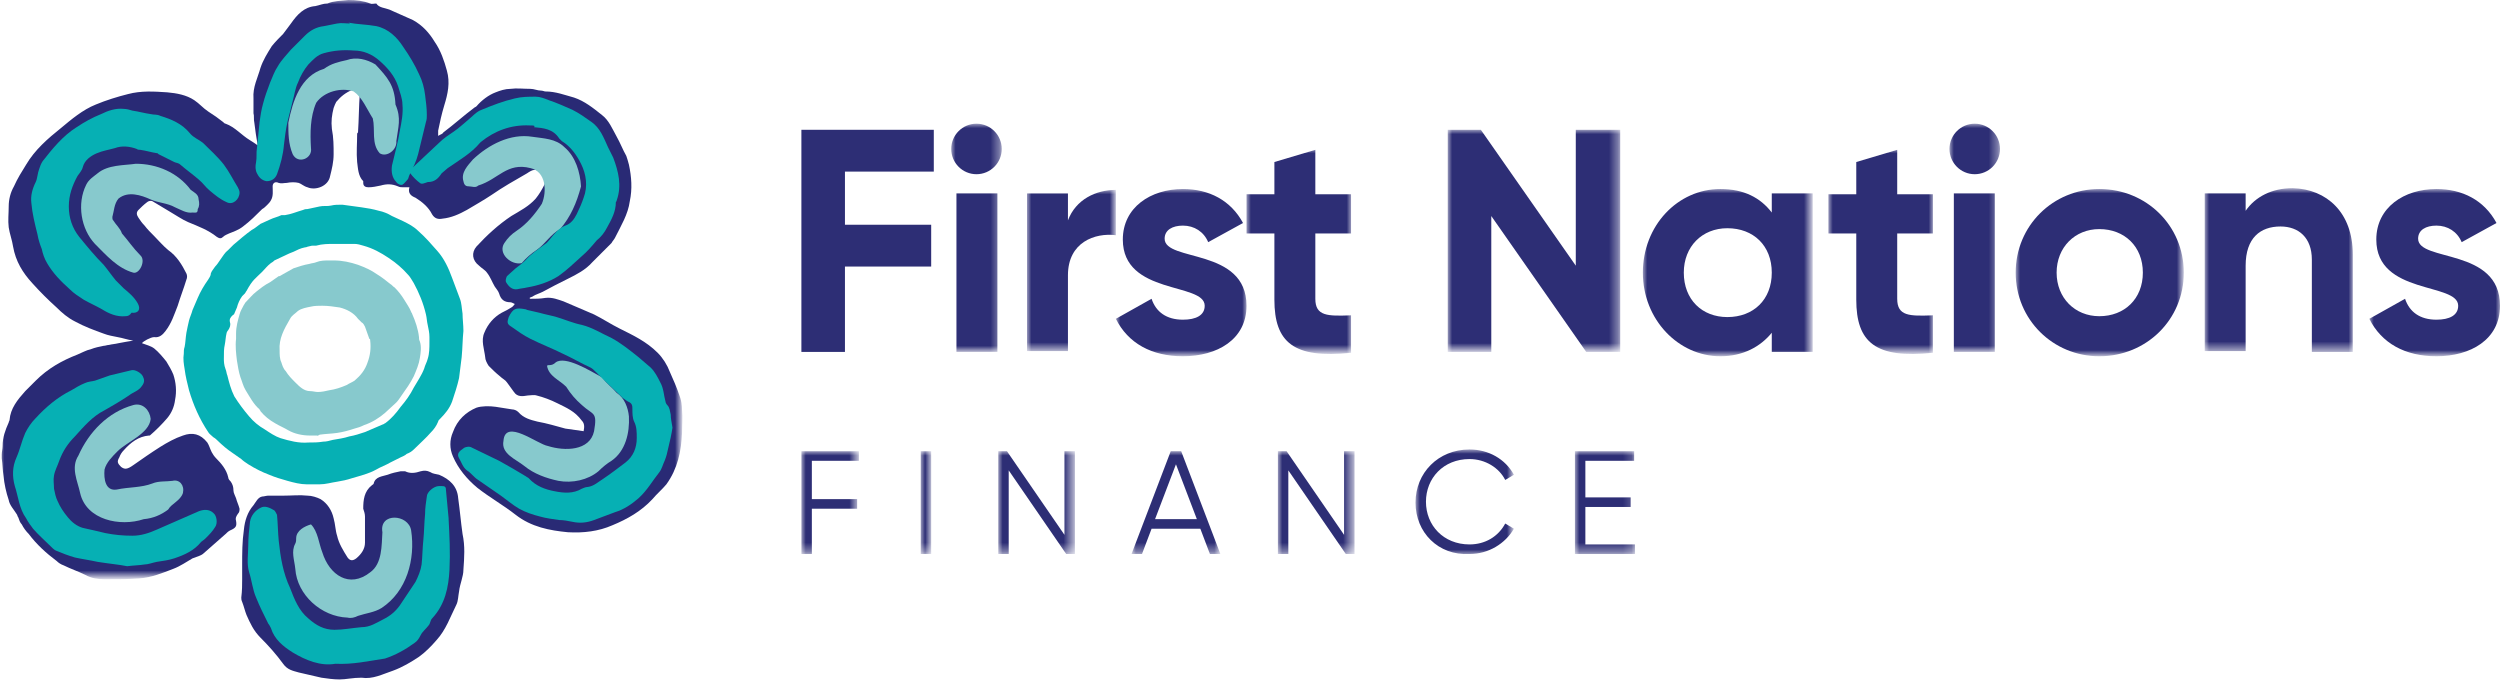
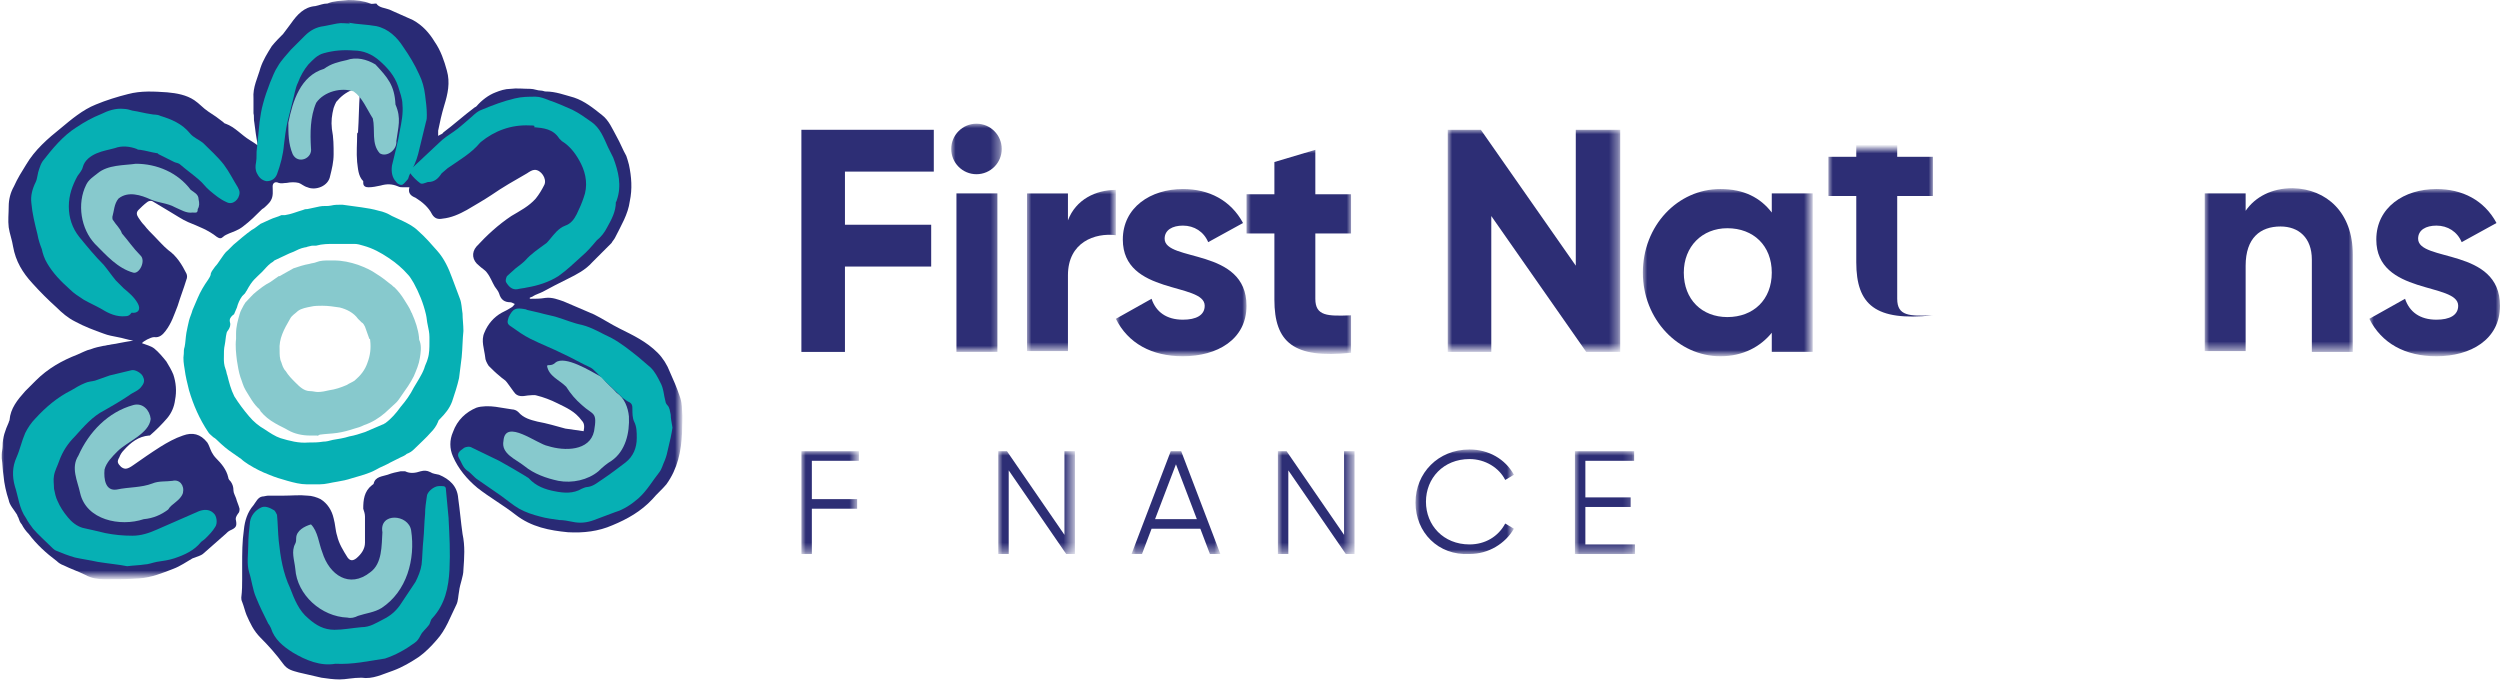
<svg xmlns="http://www.w3.org/2000/svg" version="1.1" id="Layer_1" x="0px" y="0px" viewBox="0 0 287 80" style="enable-background:new 0 0 287 80;" xml:space="preserve">
  <style type="text/css">
	.st0{filter:url(#Adobe_OpacityMaskFilter);}
	.st1{fill-rule:evenodd;clip-rule:evenodd;fill:#FFFFFF;}
	.st2{mask:url(#mask-2_00000131365054241461585710000011657479822165116072_);fill-rule:evenodd;clip-rule:evenodd;fill:#292A75;}
	.st3{fill-rule:evenodd;clip-rule:evenodd;fill:#292A75;}
	.st4{fill-rule:evenodd;clip-rule:evenodd;fill:#87C9CD;}
	.st5{fill-rule:evenodd;clip-rule:evenodd;fill:#06B0B4;}
	.st6{fill-rule:evenodd;clip-rule:evenodd;fill:#2D2E75;}
	.st7{filter:url(#Adobe_OpacityMaskFilter_00000049926888056541159750000002802361227917978794_);}
	.st8{mask:url(#mask-4_00000042706130654470507420000016467515765209462917_);fill-rule:evenodd;clip-rule:evenodd;fill:#2D2E75;}
	.st9{filter:url(#Adobe_OpacityMaskFilter_00000112592093354346760290000003727992155454843540_);}
	.st10{mask:url(#mask-4_00000080192734527614536370000008674203671894449586_);fill-rule:evenodd;clip-rule:evenodd;fill:#2D2E75;}
	.st11{filter:url(#Adobe_OpacityMaskFilter_00000019640572485109337250000014695253813052393908_);}
	.st12{mask:url(#mask-4_00000059283325205362399430000013636963043583530173_);fill-rule:evenodd;clip-rule:evenodd;fill:#2D2E75;}
	.st13{filter:url(#Adobe_OpacityMaskFilter_00000004514868093481651870000005163187495432295096_);}
	.st14{mask:url(#mask-4_00000049931429679972243730000002924419585029486724_);fill-rule:evenodd;clip-rule:evenodd;fill:#2D2E75;}
	.st15{filter:url(#Adobe_OpacityMaskFilter_00000075135127032415867480000005379685801128101797_);}
	.st16{mask:url(#mask-4_00000093878811140515915350000011733998070738384260_);fill-rule:evenodd;clip-rule:evenodd;fill:#2D2E75;}
	.st17{filter:url(#Adobe_OpacityMaskFilter_00000178183846596485402520000010279372465602042281_);}
	.st18{mask:url(#mask-4_00000090283889091941535090000015821870923204182968_);fill-rule:evenodd;clip-rule:evenodd;fill:#2D2E75;}
	.st19{filter:url(#Adobe_OpacityMaskFilter_00000070839505371544832810000004062886398210961556_);}
	.st20{mask:url(#mask-4_00000058579474288631927580000018443505828736652427_);fill-rule:evenodd;clip-rule:evenodd;fill:#2D2E75;}
	.st21{filter:url(#Adobe_OpacityMaskFilter_00000103258115853292574300000005172290782102300331_);}
	.st22{mask:url(#mask-4_00000157291702303665346530000013675554480762428576_);fill-rule:evenodd;clip-rule:evenodd;fill:#2D2E75;}
	.st23{filter:url(#Adobe_OpacityMaskFilter_00000137101447497359346060000008301439533619216516_);}
	.st24{mask:url(#mask-4_00000078038434901508602270000011729644615480583091_);fill-rule:evenodd;clip-rule:evenodd;fill:#2D2E75;}
	.st25{filter:url(#Adobe_OpacityMaskFilter_00000014625794379289578390000009485502453438992545_);}
	.st26{mask:url(#mask-4_00000054267440643803771530000004481923125720456595_);fill-rule:evenodd;clip-rule:evenodd;fill:#2D2E75;}
	.st27{filter:url(#Adobe_OpacityMaskFilter_00000015342292328367580350000003818528881399607449_);}
	.st28{mask:url(#mask-4_00000059990241770708496580000013677898953621607301_);fill-rule:evenodd;clip-rule:evenodd;fill:#2D2E75;}
	.st29{filter:url(#Adobe_OpacityMaskFilter_00000096752460374743193410000015125295841852651933_);}
	.st30{mask:url(#mask-4_00000068644655679133103150000005657186664157736627_);fill-rule:evenodd;clip-rule:evenodd;fill:#2D2E75;}
	.st31{filter:url(#Adobe_OpacityMaskFilter_00000029754938547262467860000011293523612733198999_);}
	.st32{mask:url(#mask-4_00000085959292990981158100000011855191523916384182_);fill-rule:evenodd;clip-rule:evenodd;fill:#2D2E75;}
	.st33{filter:url(#Adobe_OpacityMaskFilter_00000071550719035836134170000004181111674445030801_);}
	.st34{mask:url(#mask-4_00000051373717802285581370000017199678931588200625_);fill-rule:evenodd;clip-rule:evenodd;fill:#2D2E75;}
	.st35{filter:url(#Adobe_OpacityMaskFilter_00000132771490885667846850000010322409521674841775_);}
	.st36{mask:url(#mask-4_00000086676770767065108710000008286109219388146596_);fill-rule:evenodd;clip-rule:evenodd;fill:#2D2E75;}
	.st37{filter:url(#Adobe_OpacityMaskFilter_00000062187863461756801130000004383557292122669186_);}
	.st38{mask:url(#mask-4_00000127745127164546396320000007954118605165664186_);fill-rule:evenodd;clip-rule:evenodd;fill:#2D2E75;}
	.st39{filter:url(#Adobe_OpacityMaskFilter_00000073689889193848312420000012872955327170280376_);}
	.st40{mask:url(#mask-4_00000080183586229980451000000003910474089631053226_);fill-rule:evenodd;clip-rule:evenodd;fill:#2D2E75;}
	.st41{filter:url(#Adobe_OpacityMaskFilter_00000087380549011522683710000010777082930416689045_);}
	.st42{mask:url(#mask-4_00000036974113224774519690000006486665031463016634_);fill-rule:evenodd;clip-rule:evenodd;fill:#2D2E75;}
</style>
  <g id="Page-1">
    <g id="Home-Copy-4" transform="translate(-62, -19)">
      <g id="Group-55" transform="translate(62, 19)">
        <g id="Group-3">
          <g id="Clip-2">
				</g>
          <defs>
            <filter id="Adobe_OpacityMaskFilter" filterUnits="userSpaceOnUse" x="0" y="0" width="78.2" height="66.4">
              <feColorMatrix type="matrix" values="1 0 0 0 0  0 1 0 0 0  0 0 1 0 0  0 0 0 1 0" />
            </filter>
          </defs>
          <mask maskUnits="userSpaceOnUse" x="0" y="0" width="78.2" height="66.4" id="mask-2_00000131365054241461585710000011657479822165116072_">
            <g class="st0">
              <polygon id="path-1_00000048485766235717214120000012417645703602243251_" class="st1" points="0,0 78.2,0 78.2,66.4 0,66.4               " />
            </g>
          </mask>
          <path id="Fill-1" class="st2" d="M47,21.5c-0.3,0-0.5,0-0.7,0c-0.2,0-0.4,0-0.6-0.1c-0.7-0.3-1.3-0.3-2-0.1      c-0.5,0.1-0.9,0.2-1.4,0.2c-0.3,0-0.6-0.1-0.6-0.5c0-0.1,0-0.2,0-0.2c-0.6-0.6-0.6-1.5-0.7-2.2c-0.1-1.1,0-2.1,0-3.2      c0-0.1,0-0.1,0.1-0.2c0.1-1.5,0.1-3,0.2-4.4c0-0.5-0.3-0.7-0.8-0.5c-0.8,0.3-1.4,0.8-1.9,1.4c-0.1,0.2-0.2,0.4-0.3,0.7      c-0.2,0.8-0.3,1.5-0.2,2.4c0.2,1,0.2,2,0.2,2.9c0,0.9-0.2,1.7-0.4,2.5c-0.2,1.2-1.7,1.7-2.6,1.3c-0.4-0.1-0.7-0.4-1-0.5      c-0.4-0.1-0.9-0.1-1.4,0c-0.3,0-0.6,0.1-0.9,0c-0.4-0.2-0.7,0-0.7,0.4c0,0.5,0.1,1.1-0.2,1.6c-0.1,0.2-0.3,0.4-0.4,0.5      c-0.2,0.2-0.4,0.4-0.6,0.5c-0.7,0.7-1.4,1.4-2.2,2c-0.5,0.4-1.1,0.6-1.6,0.8c-0.2,0.1-0.5,0.2-0.7,0.4c-0.2,0.2-0.4,0.2-0.7,0      c-1-0.8-2.1-1.2-3.3-1.7c-0.7-0.3-1.4-0.8-2.1-1.2c-0.7-0.4-1.3-0.8-2-1.2c-0.2-0.1-0.5,0-0.6,0.1c-0.4,0.3-0.7,0.6-1,0.9      c-0.3,0.3-0.2,0.6,0,0.9c0.2,0.3,0.4,0.6,0.7,0.9c0.3,0.4,0.7,0.8,1.1,1.2c0.5,0.5,1,1.1,1.6,1.6c1,0.7,1.6,1.7,2.1,2.7      c0.1,0.2,0.1,0.5,0,0.7c-0.3,1-0.7,2-1,3c-0.4,1-0.7,2-1.4,2.9c-0.3,0.4-0.7,0.8-1.3,0.7c-0.4,0-1.3,0.5-1.4,0.7      c0.5,0.2,1,0.3,1.4,0.6c0.5,0.4,1,1,1.4,1.5c0.3,0.5,0.6,1,0.8,1.5c0.3,0.9,0.4,1.9,0.2,2.9c-0.1,0.8-0.4,1.5-0.9,2.1      c-0.6,0.7-1.3,1.4-2,2C17.3,50,17.2,50,17.1,50c-1.2,0.1-2.1,0.8-2.9,1.7c-0.2,0.2-0.4,0.5-0.5,0.8c-0.3,0.5-0.2,0.7,0.2,1.1      c0.4,0.3,0.7,0.3,1.4-0.2c1-0.7,2-1.4,3.1-2.1c0.8-0.5,1.7-1,2.6-1.3c1.1-0.4,2-0.2,2.8,0.8c0.2,0.3,0.3,0.7,0.5,1.1      c0.1,0.2,0.3,0.5,0.5,0.7c0.6,0.6,1.2,1.3,1.4,2.2c0,0.2,0.2,0.4,0.3,0.5c0.2,0.3,0.3,0.6,0.3,1c0,0.3,0.2,0.6,0.3,0.9      c0.1,0.4,0.3,0.8,0.4,1.2c0,0.2,0,0.4-0.2,0.6c-0.2,0.3-0.3,0.5-0.2,0.8c0.1,0.6,0,0.8-0.7,1.1c-0.2,0.1-0.4,0.3-0.5,0.4      c-0.8,0.7-1.7,1.5-2.5,2.2c-0.3,0.3-0.8,0.4-1.3,0.6c-0.7,0.4-1.4,0.9-2.2,1.2c-1.3,0.5-2.5,1-3.9,1.1c-1.3,0.1-2.7,0.1-4,0.1      c-0.7,0-1.5-0.1-2.2-0.5c-0.8-0.4-1.7-0.7-2.5-1.1c-0.3-0.1-0.6-0.3-0.8-0.5c-1.2-0.9-2.3-1.9-3.2-3.1c-0.3-0.3-0.6-0.7-0.8-1.1      c-0.2-0.2-0.3-0.5-0.4-0.8c-0.1-0.1-0.1-0.3-0.2-0.4c-0.3-0.5-0.8-1-0.9-1.6c-0.3-0.9-0.5-1.8-0.6-2.8c-0.1-0.6-0.1-1.3-0.2-2      c0-0.1,0-0.3,0-0.4c0-0.3,0.1-0.7,0.1-1c0-1,0.3-1.8,0.7-2.7c0-0.1,0.1-0.2,0.1-0.3c0.1-1.3,0.9-2.3,1.8-3.3      c0.4-0.4,0.8-0.8,1.2-1.2c1.4-1.4,3-2.3,4.8-3c0.5-0.2,1-0.5,1.5-0.6c0.5-0.2,1-0.3,1.5-0.4c0.2,0,0.4-0.1,0.6-0.1      c0.4-0.1,0.7-0.1,1.1-0.2c0.5-0.1,1.1-0.2,1.7-0.3c-0.7-0.1-1.2-0.3-1.8-0.4c-0.5-0.1-1.1-0.2-1.6-0.4c-1.1-0.4-2.2-0.8-3.3-1.4      c-0.8-0.4-1.5-1-2.1-1.6c-1-0.9-1.9-1.8-2.8-2.8c-1.1-1.2-1.9-2.5-2.2-4.2c-0.1-0.7-0.4-1.5-0.5-2.2c-0.1-0.8,0-1.6,0-2.4      c0-0.8,0.2-1.6,0.6-2.3c0.4-0.9,0.9-1.7,1.4-2.5c1-1.7,2.5-3,4-4.2c1.2-1,2.5-2.1,4-2.7c1.2-0.5,2.5-0.9,3.7-1.2      c1.5-0.4,3-0.3,4.5-0.2c1.1,0.1,2.2,0.3,3.1,0.9c0.6,0.4,1,0.9,1.6,1.3c0.3,0.2,0.6,0.4,0.9,0.6c0.3,0.2,0.5,0.4,0.8,0.6      c0.1,0.1,0.2,0.2,0.3,0.2c1.1,0.4,1.8,1.3,2.8,1.9c0.3,0.2,0.5,0.3,0.9,0.6c-0.2-1-0.3-1.8-0.4-2.6c-0.1-0.4,0-0.8-0.1-1.1      c0-0.6,0-1.2,0-1.7c-0.1-1.3,0.5-2.4,0.8-3.5c0.3-0.9,0.8-1.7,1.3-2.5c0.4-0.5,0.9-1,1.3-1.4c0.3-0.4,0.6-0.8,0.9-1.2      c0.7-1,1.5-1.9,2.8-2c0.5-0.1,0.9-0.3,1.4-0.3C38.3,0.1,39.1,0.1,40,0c0.9,0,1.7,0.1,2.5,0.4c0.2,0.1,0.4,0,0.7,0      c0.3,0.5,1,0.5,1.5,0.7c0.9,0.4,1.8,0.8,2.7,1.2c1.1,0.6,1.9,1.5,2.5,2.5c0.7,1,1.1,2.2,1.4,3.3c0.4,1.4,0.1,2.7-0.3,4      c-0.3,1-0.5,1.9-0.7,2.9c0,0.2,0,0.3,0,0.6c0.3-0.2,0.5-0.2,0.6-0.4c1.2-0.9,2.3-1.9,3.5-2.8c0.1-0.1,0.2-0.1,0.3-0.2      c0.6-0.7,1.4-1.3,2.2-1.6c0.5-0.2,1.1-0.4,1.7-0.4c0.7-0.1,1.5,0,2.3,0c0.4,0,0.8,0.2,1.2,0.2c0.2,0,0.4,0.1,0.5,0.1      c1.2,0,2.2,0.4,3.3,0.7c1.2,0.4,2.2,1.2,3.2,2c0.8,0.6,1.2,1.6,1.7,2.5c0.4,0.7,0.7,1.5,1.1,2.2c0.1,0.3,0.2,0.6,0.3,1      c0.3,1.4,0.4,2.8,0.1,4.2c-0.2,1.5-1,2.8-1.7,4.2c-0.1,0.2-0.3,0.4-0.4,0.6c-0.7,0.7-1.5,1.5-2.2,2.2c-0.8,0.9-1.8,1.4-2.8,1.9      c-1,0.5-2,1-2.9,1.5c-0.4,0.2-0.8,0.3-1.1,0.5c-0.1,0.1-0.3,0.1-0.4,0.2c0,0.1,0.1,0.1,0.1,0.1c0.6,0,1.1,0,1.7-0.1      c0.8-0.1,1.5,0.2,2.1,0.4c1.2,0.5,2.3,1,3.5,1.5c1,0.5,1.9,1.1,2.9,1.6c1.6,0.8,3.1,1.5,4.4,2.8c0.6,0.6,1.1,1.4,1.4,2.2      c0.4,0.9,0.8,1.8,1.1,2.7c0.2,0.5,0.3,1.1,0.3,1.7c0.1,0.8,0,1.7,0,2.6c-0.1,2.1-0.5,4.1-1.8,5.9c-0.5,0.6-1.1,1.1-1.6,1.7      c-1.3,1.4-2.9,2.3-4.6,3c-1.6,0.7-3.3,0.9-5.1,0.8c-2.1-0.2-4.2-0.6-6-2c-1.4-1.1-3-2-4.4-3.1c-1.2-1-2.2-2.2-2.8-3.6      c-0.4-0.9-0.4-1.9,0-2.8c0.5-1.4,1.5-2.3,2.7-2.8c0.6-0.2,1.5-0.2,2.2-0.1c0.6,0.1,1.3,0.2,1.9,0.3c0.2,0,0.5,0.1,0.7,0.3      c0.6,0.7,1.4,0.9,2.2,1.1c1.1,0.2,2.1,0.5,3.2,0.8c0.7,0.1,1.4,0.2,2.1,0.3c0.1-0.5,0.1-0.9-0.2-1.2C66,47.2,65,46.8,64,46.3      c-0.8-0.4-1.6-0.7-2.4-0.9c-0.3-0.1-0.7,0-1,0c-0.6,0.1-1.2,0.2-1.6-0.4c-0.3-0.4-0.5-0.7-0.8-1.1c-0.2-0.3-0.5-0.4-0.8-0.7      c-0.5-0.4-0.9-0.8-1.3-1.2c-0.2-0.3-0.4-0.7-0.4-1c-0.1-0.9-0.5-1.9-0.1-2.8c0.4-1,1.1-1.8,2-2.3c0.4-0.2,0.8-0.4,1.1-0.6      c0.2-0.1,0.3-0.3,0.4-0.4c-0.2-0.1-0.4-0.2-0.5-0.2c-0.7,0-1.1-0.3-1.3-1c-0.1-0.3-0.3-0.5-0.5-0.8c-0.3-0.5-0.5-1.1-0.9-1.6      c-0.2-0.3-0.6-0.5-0.9-0.8c-0.8-0.6-0.9-1.5-0.3-2.2c1.2-1.3,2.5-2.5,4-3.5c1-0.6,2-1.1,2.8-2c0.4-0.5,0.7-1,1-1.6      c0.3-0.7-0.4-1.7-1.1-1.7c-0.3,0-0.6,0.2-0.9,0.4c-1.4,0.8-2.8,1.6-4.1,2.5c-0.9,0.6-1.8,1.1-2.8,1.7c-0.9,0.5-1.8,0.9-2.8,1      c-0.5,0.1-0.9,0-1.2-0.5c-0.4-0.8-1.1-1.4-1.9-1.9C47.2,22.5,46.8,22.2,47,21.5" />
        </g>
        <path id="Fill-4" class="st3" d="M27.8,66.5c0-0.5,0-1.1,0-1.6c0-1.4,0-2.7,0.2-4.1c0.1-1,0.4-2,1.1-2.8c0.3-0.4,0.5-0.9,1-1     c0.2,0,0.5-0.1,0.7-0.1c0.6,0,1.2,0,1.8,0c0.9,0,1.8-0.1,2.7,0c0.5,0,1.1,0.2,1.5,0.4c0.8,0.5,1.3,1.3,1.5,2.2     c0.2,0.7,0.2,1.4,0.4,2c0.2,0.9,0.7,1.7,1.2,2.5c0.3,0.4,0.6,0.4,1,0.1c0.6-0.5,1-1.1,1-1.8c0-1,0-2,0-3c0-0.3-0.1-0.6-0.2-0.9     c0-1,0.1-2,1-2.7c0.1-0.1,0.2-0.1,0.2-0.2c0.2-0.8,1-0.8,1.6-1c0.5-0.2,1-0.3,1.5-0.4c0.2,0,0.4,0,0.5,0c0.6,0.3,1.2,0.2,1.8,0     c0.4-0.1,0.7-0.1,1.1,0.1c0.3,0.2,0.6,0.2,1,0.3c1.2,0.5,2.1,1.3,2.2,2.7c0.2,1.4,0.3,2.7,0.5,4.1c0.3,1.4,0.2,2.7,0.1,4.1     c0,0.8-0.4,1.6-0.5,2.5c-0.1,0.5-0.1,1.1-0.3,1.5c-0.7,1.4-1.2,2.9-2.3,4.1c-0.6,0.7-1.3,1.4-2,1.9c-0.9,0.6-1.9,1.2-3,1.6     c-1.2,0.4-2.3,1-3.6,0.8C40.5,77.8,39.7,78,39,78c-0.7,0-1.4-0.1-2.1-0.2c-0.9-0.2-1.7-0.4-2.6-0.6c-0.7-0.2-1.3-0.3-1.8-1     c-0.8-1.1-1.7-2.1-2.6-3c-0.8-0.8-1.2-1.7-1.6-2.6c-0.2-0.5-0.3-1-0.5-1.5c-0.1-0.2-0.1-0.4-0.1-0.5     C27.8,67.8,27.8,67.1,27.8,66.5" />
-         <path id="Fill-6" class="st4" d="M64.3,26.3c-1.1,0.6-1.7,1.7-2.7,2.4c-0.6,0.4-1.2,0.9-1.7,1.5c-1.2,0.3-2.8-1.1-2-2.3     c0.4-0.6,0.8-1,1.4-1.4c1.2-0.8,2.1-1.9,2.9-3.1c0.6-1.4,0.5-3.7-1.3-4.1c-2.7-0.7-3.7,1.3-6,2c-0.3,0.3-0.7,0.1-1,0.1     c-0.4,0-0.6-0.1-0.7-0.6c-0.3-1,0.5-1.8,1.1-2.5c1.8-1.7,4.3-3,6.8-2.6c1.3,0.2,2.7,0.2,3.7,1.2c1.3,1.1,1.8,2.9,1.9,4.5     C66.2,23.3,65.5,24.9,64.3,26.3" />
        <path id="Fill-8" class="st4" d="M15.6,18.8c2.4,0,4.8,1,6.3,3c0.4,0.3,0.9,0.5,0.9,1.1c0.1,0.4,0.1,0.8-0.1,1.1     c0,0.5-0.2,0.4-0.6,0.4c-0.7,0.1-1.3-0.3-2-0.6c-0.9-0.5-1.9-0.5-2.8-0.9c-1.1-0.5-2.6-1-3.7-0.1c-0.5,0.6-0.5,1.4-0.7,2.1     c0,0.2,0,0.3,0.1,0.4c0.3,0.5,0.8,0.9,1,1.5c0.7,0.8,1.3,1.7,2.1,2.5c0.7,0.6-0.1,2.2-0.8,2c-1.8-0.5-3.1-2-4.4-3.3     c-1.6-1.7-2.1-4.6-1-6.8c0.3-0.6,0.8-0.9,1.3-1.3C12.4,18.9,14.2,19,15.6,18.8" />
        <path id="Fill-10" class="st4" d="M33.1,14.1c0.5-2.5,1.4-5.4,4.1-6.2c0.8-0.6,1.7-0.8,2.6-1c1.1-0.4,2.3-0.1,3.3,0.5l0,0     c1.4,1.5,2.2,2.4,2.3,4.6c0.7,1.6,0.3,2.6,0.1,4.2c0.1,1-1.1,1.9-1.9,1.4c-1-1.1-0.5-2.7-0.8-4c-0.7-1.1-1.2-2.4-2.2-3.1     c-1.4-0.5-3.4,0-4.3,1.3c-0.7,1.6-0.7,3.5-0.6,5.2c0.2,1.2-1.5,1.9-2.1,0.7C33.1,16.5,33.1,15.3,33.1,14.1" />
        <path id="Fill-12" class="st4" d="M13.4,56.2c1.4-0.3,2.8-0.2,4.1-0.7c0.7-0.3,1.6-0.2,2.3-0.3c0.8-0.2,1.4,0.5,1.2,1.4     c-0.3,0.9-1.3,1.2-1.7,1.9c-0.8,0.6-1.7,1-2.8,1.1c-2.7,0.9-6.6,0.1-7.3-3c-0.3-1.4-1.1-2.9-0.2-4.3c1.2-2.7,3.4-5,6.3-5.8     c1.1-0.3,1.9,0.6,2,1.6c-0.2,1.7-2.7,2.6-3.8,3.7c-0.6,0.6-1.3,1.3-1.5,2.1C11.9,55,12.1,56.4,13.4,56.2     C13.4,56.2,13.4,56.2,13.4,56.2" />
        <path id="Fill-14" class="st4" d="M39.9,70.9c-3-0.1-5.8-2.6-6-5.6c-0.1-1-0.5-2,0-2.9c0.1-0.2,0.1-0.4,0.1-0.6     c0-0.9,1-1.4,1.7-1.6c0.8,0.8,0.9,2.2,1.3,3.2c0.8,2.6,3.1,4.2,5.5,2.3c1.4-1,1.3-3.1,1.4-4.6c-0.4-2.3,3-2.1,3.3-0.2     c0.5,3.3-0.5,7-3.4,8.9c-0.8,0.5-1.8,0.6-2.7,0.9C40.7,70.9,40.3,71,39.9,70.9" />
        <path id="Fill-16" class="st4" d="M72.2,47.8c0.1,1.9-0.4,4-2,5.1c-0.5,0.3-1,0.7-1.5,1.2c-1.2,1-3,1.4-4.6,1.1     c-1.4-0.3-2.8-0.8-3.9-1.7c-1-0.8-2.7-1.4-2.4-2.9c0.2-2.6,3.9,0.4,5.1,0.6c1.9,0.6,4.8,0.6,5.3-1.7c0.4-2.3-0.1-1.8-1.4-3     c-0.7-0.6-1.3-1.3-1.8-2.1c-0.8-0.8-2-1.2-2.2-2.4c0.1-0.2,0.5,0.1,1-0.4c1.1-0.8,4,1,5.1,1.6l0,0l0.2,0.1l0,0     c0,0,0.1,0.1,0.1,0.1l0,0c0.4,0.6,1.1,1.1,1.6,1.7l0,0C71.7,45.7,72.1,46.8,72.2,47.8" />
        <path id="Fill-18" class="st5" d="M77.2,49.1c-0.1,0.7-0.3,1.6-0.5,2.4c-0.1,0.5-0.2,0.9-0.4,1.4c-0.2,0.4-0.3,0.9-0.6,1.3     c-0.8,1-1.4,2.1-2.4,3c-0.8,0.7-1.7,1.3-2.7,1.6c-0.8,0.3-1.6,0.6-2.4,0.9c-0.8,0.3-1.6,0.4-2.5,0.2c-0.5-0.1-1-0.2-1.5-0.2     c-0.7-0.1-1.5-0.2-2.2-0.4c-0.8-0.2-1.7-0.5-2.4-0.9c-0.7-0.4-1.4-1-2.1-1.5c-0.9-0.6-1.7-1.2-2.6-1.8c-0.5-0.3-0.8-0.8-1.3-1.1     c-0.5-0.4-0.6-0.9-0.9-1.4c-0.3-0.5,0-0.8,0.6-1.2c0.2-0.1,0.6-0.2,0.9,0c1,0.5,2.1,1,3.1,1.5c1.1,0.6,2.1,1.2,3.1,1.8     c0.1,0.1,0.2,0.1,0.3,0.2c0.8,0.9,1.9,1.3,3,1.5c1,0.2,2.1,0.3,3.1-0.3c0.2-0.1,0.5-0.2,0.7-0.2c0.7-0.1,1.2-0.6,1.7-0.9     c0.9-0.6,1.8-1.3,2.6-1.9c0.9-0.7,1.3-1.7,1.3-2.8c0-0.7,0-1.3-0.3-1.9c-0.2-0.4-0.2-1-0.2-1.4c0-0.4,0-0.7-0.5-0.9     c-0.2-0.1-0.4-0.3-0.6-0.4c-0.8-0.8-1.6-1.5-2.4-2.3c-0.2-0.2-0.5-0.5-0.7-0.7c-0.2-0.2-0.4-0.4-0.6-0.5     c-1.1-0.5-2.1-1.1-3.2-1.6c-1.2-0.6-2.5-1.1-3.7-1.7c-0.8-0.4-1.5-0.9-2.2-1.4c-0.5-0.3-0.5-0.5-0.3-1.1c0.5-1,0.8-1.1,1.9-0.9     c0.1,0,0.2,0.1,0.3,0.1c0.4,0.1,0.9,0.2,1.3,0.3c0.7,0.2,1.3,0.3,2,0.5c1,0.3,1.9,0.7,2.9,0.9c1.2,0.3,2.3,1,3.4,1.5     c1.1,0.6,2.1,1.4,3.1,2.2c0.5,0.4,0.9,0.8,1.4,1.2c0.5,0.5,0.8,1.1,1.1,1.7c0.4,0.7,0.4,1.5,0.6,2.2c0,0.1,0.1,0.3,0.2,0.4     c0.3,0.3,0.3,0.7,0.4,1.1C77,48,77.1,48.5,77.2,49.1" />
        <path id="Fill-20" class="st5" d="M14.4,36.3c-1,0.1-1.9-0.3-2.7-0.8c-0.7-0.4-1.4-0.7-2.1-1.1C9,34,8.5,33.7,8,33.2     c-1-0.9-1.9-1.8-2.6-3c-0.3-0.5-0.5-1.1-0.6-1.6c-0.2-0.5-0.4-1.1-0.5-1.7c-0.3-1.2-0.6-2.4-0.7-3.6c-0.1-0.8,0.1-1.6,0.5-2.4     c0.2-0.4,0.2-1,0.4-1.5c0.1-0.3,0.2-0.6,0.4-0.9c1.1-1.4,2.3-2.9,3.9-3.9c0.9-0.6,1.8-1.1,2.8-1.5c0.8-0.4,1.7-0.7,2.6-0.6     c0.3,0,0.7,0.1,1,0.2c0.7,0.1,1.4,0.3,2.1,0.4c0.4,0.1,0.7,0,1.1,0.2c1.3,0.4,2.5,0.9,3.4,2c0.4,0.5,1,0.7,1.5,1.1     c0.8,0.8,1.7,1.6,2.4,2.5c0.6,0.8,1.1,1.8,1.6,2.6c0.1,0.2,0.2,0.4,0.2,0.6c0,0.8-0.8,1.5-1.5,1.1c-0.7-0.3-1.3-0.8-1.9-1.3     c-0.5-0.4-0.8-0.9-1.3-1.3c-0.7-0.6-1.4-1.1-2.1-1.7c-0.2-0.2-0.5-0.2-0.7-0.3c-0.6-0.3-1.2-0.6-1.8-0.9c0,0-0.1-0.1-0.1-0.1     c-0.7-0.1-1.3-0.3-2-0.4c-0.1,0-0.3,0-0.4-0.1c-0.8-0.3-1.7-0.4-2.5-0.1c-0.7,0.2-1.4,0.3-2.1,0.6c-0.7,0.3-1.4,0.8-1.6,1.6     c-0.1,0.4-0.4,0.7-0.6,1c-0.6,1.1-1,2.2-1,3.5c0,1.3,0.4,2.5,1.2,3.5c0.9,1.1,1.8,2.2,2.8,3.2c0.5,0.6,0.9,1.2,1.4,1.8     c0.3,0.3,0.6,0.6,0.9,0.9c0.6,0.5,1.2,1,1.6,1.7c0.4,0.7,0.1,1.2-0.7,1.1C14.9,36.2,14.7,36.3,14.4,36.3" />
        <path id="Fill-22" class="st5" d="M14.6,65c-1-0.2-2.2-0.3-3.4-0.5c-0.9-0.2-1.7-0.3-2.6-0.5c-0.7-0.2-1.5-0.5-2.2-0.8     c-0.2-0.1-0.4-0.3-0.6-0.5c-0.7-0.7-1.4-1.3-2-2c-0.3-0.4-0.6-0.8-0.8-1.2c-0.8-1.1-0.9-2.5-1.3-3.7c-0.3-1.1-0.3-2.2,0.2-3.3     c0.4-0.9,0.6-1.9,1-2.8c0.3-0.6,0.7-1.2,1.2-1.7c1.2-1.3,2.5-2.4,4.1-3.2c0.5-0.3,1-0.6,1.5-0.8c0.4-0.2,0.8-0.2,1.2-0.3     c0.6-0.2,1.1-0.4,1.7-0.6c0.8-0.2,1.7-0.4,2.5-0.6c0.4-0.1,1.1,0.3,1.3,0.7c0.2,0.4,0.2,0.7-0.1,1.1c-0.4,0.6-1,0.7-1.5,1.1     c-0.9,0.6-1.9,1.2-2.8,1.7c-1.4,0.7-2.4,1.9-3.4,3c-0.8,0.8-1.4,1.7-1.8,2.8c-0.2,0.6-0.5,1.1-0.6,1.7c-0.1,0.5,0,1,0,1.5     c0.1,0.5,0.2,1,0.4,1.4c0.3,0.7,0.7,1.3,1.2,1.9c0.4,0.5,1,1,1.7,1.2c0.9,0.2,1.8,0.4,2.6,0.6c1,0.2,2,0.3,3.1,0.3     c1,0,1.9-0.3,2.8-0.7c1.6-0.7,3.2-1.4,4.8-2.1c0.5-0.2,1.2-0.3,1.7,0.2c0.4,0.3,0.5,1.2,0.2,1.6c-0.3,0.5-0.7,0.9-1.1,1.3     c-0.2,0.2-0.4,0.3-0.5,0.4c-0.8,1-1.9,1.5-3.1,1.9c-0.6,0.2-1.3,0.3-2,0.4c-0.5,0.1-1,0.3-1.4,0.3C16,64.9,15.4,64.9,14.6,65" />
        <path id="Fill-24" class="st5" d="M38.5,76.2c-1.7,0.3-3.4-0.4-4.9-1.3c-1.1-0.7-2.1-1.5-2.5-2.8c-0.1-0.2-0.2-0.4-0.3-0.5     c-0.5-1-1-2-1.4-3c-0.4-0.9-0.5-2-0.8-2.9c-0.3-1-0.1-2.1-0.1-3.1c0-0.9,0.1-1.8,0.2-2.7c0.1-0.7,0.6-1.3,1.2-1.6     c0.5-0.3,1.1,0,1.6,0.3c0.1,0.1,0.2,0.3,0.3,0.5c0.1,1,0.1,2,0.2,3c0.2,1.9,0.5,3.7,1.3,5.4c0.5,1.3,1,2.6,2.1,3.5     c0.9,0.8,1.8,1.3,3,1.3c1,0,2-0.2,3.1-0.3c1,0,1.7-0.5,2.5-0.9c0.8-0.4,1.4-0.9,1.9-1.6c0.6-0.9,1.2-1.8,1.8-2.7     c0.3-0.6,0.6-1.3,0.7-2c0.1-0.9,0.1-1.9,0.2-2.8c0.1-1,0.1-2,0.2-3c0-0.7,0.1-1.3,0.2-2c0-0.5,0.8-1.2,1.4-1.2c0.1,0,0.2,0,0.3,0     c0.4,0,0.5,0.1,0.5,0.5c0.1,1.1,0.2,2.1,0.3,3.2c0,0,0,0.1,0,0.1c0.1,1.9,0.2,3.8,0.1,5.8c-0.1,2-0.5,4-2,5.6     c-0.2,0.2-0.2,0.6-0.4,0.8c-0.3,0.4-0.7,0.7-0.9,1.1c-0.2,0.4-0.4,0.7-0.7,0.9c-1.1,0.8-2.2,1.4-3.4,1.8     C42.2,75.9,40.5,76.3,38.5,76.2" />
        <path id="Fill-26" class="st5" d="M60.8,14.4c-2.1-0.1-4,0.6-5.6,1.9c0,0-0.1,0.1-0.1,0.1c-1,1.2-2.4,2-3.7,2.9     c-0.2,0.2-0.5,0.4-0.7,0.6c-0.4,0.6-0.8,1-1.6,1c0,0,0,0,0,0c-0.3,0.1-0.7,0.3-0.9,0.1c-0.4-0.3-0.8-0.7-1.1-1.1     c-0.2-0.2,0-0.4,0.1-0.5c1.1-1,2.1-2,3.2-3c0.5-0.5,1.1-0.9,1.7-1.3c0.6-0.4,1.1-0.9,1.6-1.3c0.5-0.4,1-1,1.6-1.2     c1.2-0.5,2.5-1,3.8-1.3c0.8-0.2,1.6-0.2,2.4-0.2c0.5,0,1,0.2,1.5,0.4c0.9,0.3,1.8,0.7,2.7,1.1c0.8,0.4,1.5,0.9,2.2,1.4     c1,0.7,1.4,1.8,1.9,2.9c0.2,0.4,0.4,0.8,0.6,1.2c0.6,1.6,1,3.2,0.4,4.9c0,0.1-0.1,0.2-0.1,0.2c0,1.1-0.5,2-1,2.9     c-0.3,0.6-0.7,1.1-1.2,1.5c-0.5,0.6-1.1,1.3-1.7,1.8c-0.9,0.8-1.7,1.6-2.7,2.3c-1.1,0.7-2.4,1.1-3.6,1.3     c-0.4,0.1-0.7,0.1-1.1,0.2c-0.6,0.1-1-0.3-1.3-0.8c-0.1-0.2,0-0.5,0.1-0.7c0.3-0.3,0.7-0.6,1-0.9c0.4-0.3,0.8-0.6,1.1-0.9     c0.7-0.8,1.5-1.3,2.3-1.9c0.2-0.1,0.3-0.3,0.5-0.5c0.5-0.6,1-1.3,1.8-1.6c0.6-0.2,1-0.7,1.3-1.3c0.3-0.6,0.6-1.3,0.8-1.9     c0.5-1.3,0.3-2.7-0.3-3.9c-0.5-1-1.2-2-2.2-2.6c-0.1-0.1-0.2-0.2-0.3-0.3c-0.7-1.1-1.8-1.2-2.9-1.3     C61.5,14.4,61.2,14.4,60.8,14.4" />
        <path id="Fill-28" class="st5" d="M40,2.6C41,2.8,42.1,2.8,43.2,3c1.4,0.3,2.4,1.3,3.1,2.4c0.7,1,1.3,2,1.8,3.1     c0.4,0.8,0.6,1.6,0.7,2.4c0.1,0.8,0.2,1.5,0.2,2.3c0,0.3,0,0.5-0.1,0.8c-0.3,1.2-0.6,2.5-0.9,3.7c-0.2,0.8-0.6,1.6-1,2.4     c-0.1,0.2-0.1,0.4-0.2,0.5c-0.2,0.2-0.4,0.5-0.6,0.6c-0.2,0.1-0.6-0.1-0.7-0.3C45,20.4,44.9,19.7,45,19c0.3-1.3,0.7-2.7,0.9-4     c0.2-1,0.4-2,0.3-3c0-0.7-0.3-1.4-0.5-2.1c-0.4-1.2-1.2-2.1-2.1-2.9c-0.9-0.8-1.9-1.2-3-1.2c-1.2-0.1-2.3,0-3.4,0.3     c-0.8,0.2-1.3,0.8-1.8,1.3c-0.5,0.6-0.9,1.3-1.2,2.1c-0.3,0.6-0.4,1.4-0.6,2.1c-0.2,0.8-0.4,1.6-0.6,2.4     c-0.2,0.9-0.3,1.8-0.4,2.6c-0.1,1.2-0.4,2.3-0.8,3.4c-0.2,0.5-0.6,0.8-1.2,0.8c-0.6-0.1-0.9-0.5-1.1-0.9     c-0.2-0.4-0.2-0.8-0.1-1.3c0.1-0.5,0-1.1,0.1-1.6c0.1-1,0.2-2,0.3-3c0.1-0.7,0.2-1.4,0.4-2.1c0.2-0.8,0.5-1.6,0.8-2.4     c0.3-0.7,0.5-1.3,0.9-1.9c0.4-0.7,1-1.3,1.5-1.9c0.5-0.5,1-1,1.6-1.6c0.6-0.6,1.3-1,2.2-1.1c0.5-0.1,1-0.2,1.5-0.3     c0.5-0.1,1,0,1.5,0L40,2.6z" />
        <path id="Fill-30" class="st5" d="M25.7,41.2c0,0.2,0,0.7,0.2,1.2c0.1,0.2,0.1,0.5,0.2,0.7c0.2,0.8,0.4,1.6,0.8,2.4     c0.5,0.8,1.1,1.6,1.7,2.3c0.5,0.6,1.1,1.1,1.8,1.5c0.6,0.4,1.2,0.8,1.8,1c1,0.3,2.1,0.6,3.2,0.5c0.6,0,1.1,0,1.7-0.1     c0.4,0,0.7-0.1,1.1-0.2c0.6-0.1,1.3-0.2,1.9-0.4c0.6-0.1,1.2-0.3,1.8-0.5c0.7-0.3,1.4-0.6,2.1-0.9c0.1,0,0.1-0.1,0.2-0.1     c0.7-0.5,1.3-1.2,1.8-1.9c0.6-0.7,1.1-1.4,1.5-2.2c0.4-0.7,0.9-1.4,1.2-2.2c0.1-0.4,0.3-0.7,0.4-1.1c0.2-0.6,0.2-1.3,0.2-1.9     c0-0.2,0-0.4,0-0.6c0-0.5-0.1-0.9-0.2-1.4c-0.1-0.4-0.1-0.8-0.2-1.2c-0.3-1.3-0.8-2.5-1.4-3.6c-0.2-0.3-0.4-0.7-0.6-0.9     c-0.7-0.8-1.4-1.4-2.3-2c-0.9-0.6-1.8-1.1-2.9-1.4c-0.3-0.1-0.7-0.2-1-0.2C39.9,28,39.1,28,38.4,28c-0.7,0-1.4,0-2.1,0.2     c-0.1,0-0.3,0-0.4,0c-0.2,0-0.4,0.1-0.5,0.1c-0.1,0-0.2,0.1-0.4,0.1c-0.5,0.1-0.9,0.3-1.3,0.5c-0.2,0.1-0.3,0.1-0.5,0.2     c-0.6,0.3-1.1,0.5-1.7,0.8c-0.1,0.1-0.2,0.2-0.4,0.3c-0.4,0.3-0.7,0.7-1,1c-0.8,0.8-1.1,0.9-1.8,2.2c-0.1,0.1-0.1,0.2-0.2,0.3     c-0.1,0.1-0.2,0.2-0.3,0.3c-0.3,0.4-0.5,0.9-0.6,1.3c-0.1,0.2-0.2,0.5-0.3,0.7c0,0.1-0.1,0.1-0.2,0.2c-0.2,0.2-0.4,0.4-0.3,0.8     c0.1,0.3,0,0.6-0.2,0.9c-0.1,0.1-0.2,0.3-0.2,0.4c-0.1,0.4-0.1,0.8-0.2,1.3C25.7,40,25.7,40.5,25.7,41.2 M53.2,38     C53.1,38.9,53.1,40,53,41c-0.1,0.8-0.2,1.6-0.3,2.4c-0.2,0.9-0.5,1.8-0.8,2.7c-0.3,0.8-0.8,1.4-1.4,2c-0.1,0.1-0.2,0.2-0.2,0.3     c-0.2,0.5-0.5,0.9-0.8,1.2c-0.6,0.7-1.3,1.3-2,2c-0.2,0.2-0.5,0.4-0.8,0.5c-0.2,0.2-0.5,0.3-0.7,0.4c-0.4,0.2-0.8,0.4-1.2,0.6     c-0.5,0.3-1.1,0.5-1.6,0.8c-0.9,0.5-1.8,0.7-2.8,1c-0.6,0.2-1.1,0.3-1.7,0.4c-0.7,0.1-1.3,0.3-2,0.3c-0.5,0-1,0-1.5,0     c-0.7,0-1.5-0.2-2.2-0.4c-0.7-0.2-1.4-0.4-2.1-0.7c-0.8-0.3-1.6-0.7-2.4-1.2c-0.3-0.2-0.6-0.4-0.8-0.6c-0.3-0.2-0.7-0.5-1-0.7     c-0.6-0.4-1.2-0.9-1.7-1.4c-0.1-0.1-0.3-0.3-0.5-0.4c-0.2-0.2-0.5-0.4-0.6-0.6c-1-1.5-1.7-3.1-2.2-4.8c-0.2-0.8-0.4-1.6-0.5-2.4     c-0.1-0.6-0.2-1.2-0.1-1.8c0-0.3,0-0.5,0.1-0.8c0.1-0.5,0.1-1,0.2-1.6c0.1-0.5,0.2-1,0.3-1.4c0.1-0.4,0.3-0.8,0.4-1.2     c0.2-0.5,0.4-0.9,0.6-1.4c0.3-0.7,0.7-1.4,1.2-2.1c0.1-0.2,0.3-0.4,0.3-0.7c0.1-0.3,0.3-0.5,0.5-0.8c0.2-0.2,0.4-0.5,0.6-0.8     c0.3-0.4,0.5-0.8,0.9-1.1c0.2-0.2,0.4-0.4,0.6-0.6c0.7-0.6,1.4-1.2,2.1-1.7c0.4-0.2,0.7-0.5,1-0.7c0.4-0.2,0.7-0.3,1.1-0.5     c0.4-0.2,0.9-0.3,1.3-0.5c0.1,0,0.3,0,0.4,0c0.7-0.1,1.4-0.4,2.1-0.6c0.2-0.1,0.4-0.1,0.5-0.1c0.5-0.1,0.9-0.2,1.4-0.3     c0,0,0,0,0,0c0.4-0.1,0.9,0,1.3-0.1c0.4-0.1,0.8-0.1,1.3-0.1c0.7,0.1,1.5,0.2,2.2,0.3c0.7,0.1,1.3,0.2,2,0.4     c0.5,0.1,1,0.3,1.5,0.6c0.4,0.2,0.9,0.4,1.3,0.6c0.6,0.3,1.2,0.6,1.7,1.1c0.8,0.7,1.5,1.5,2.2,2.3c0.8,0.9,1.3,2,1.7,3.1     c0.3,0.8,0.6,1.6,0.9,2.4c0.2,0.5,0.2,1.1,0.3,1.7C53.1,36.6,53.2,37.3,53.2,38" />
        <path id="Fill-32" class="st4" d="M32.1,40.2c0,0.5,0,1,0.2,1.4c0.1,0.3,0.2,0.7,0.5,1c0.3,0.5,0.7,0.9,1.1,1.3     c0.5,0.5,1,1,1.7,1c0.3,0,0.6,0.1,0.9,0.1c0.4,0,0.9-0.1,1.3-0.2c0.7-0.1,1.3-0.3,2-0.6c0.3-0.2,0.6-0.3,0.9-0.5     c0.7-0.6,1.2-1.2,1.5-2.1c0.3-0.8,0.4-1.6,0.3-2.5c0-0.1,0-0.2-0.1-0.2c-0.2-0.5-0.3-0.9-0.5-1.4c-0.1-0.2-0.2-0.4-0.4-0.5     c-0.1-0.1-0.3-0.3-0.4-0.4c-0.5-0.7-1.3-1.1-2.1-1.3c-0.7-0.1-1.3-0.2-2-0.2c-0.4,0-0.9,0-1.3,0.1c-0.5,0.1-1.1,0.2-1.5,0.5     c-0.3,0.3-0.7,0.5-0.9,0.9C32.6,37.8,32,38.9,32.1,40.2 M36.4,50c-0.3,0-0.6,0-0.8,0c-0.9,0-1.8-0.2-2.5-0.6     c-0.5-0.3-1-0.5-1.5-0.8c-0.7-0.4-1.2-0.8-1.7-1.4c0-0.1-0.1-0.1-0.1-0.2c-0.7-0.6-1.1-1.4-1.6-2.2c-0.3-0.5-0.4-1-0.6-1.5     c-0.2-0.6-0.3-1.3-0.4-1.9c-0.1-0.8-0.2-1.7-0.1-2.5c0-0.2,0-0.4,0-0.6c0-0.8,0.2-1.5,0.4-2.2c0.1-0.4,0.3-0.7,0.5-1.1     c0.1-0.1,0.1-0.2,0.2-0.3c0.4-0.4,0.8-0.9,1.2-1.2c0.5-0.4,1-0.8,1.6-1.1c0.3-0.2,0.7-0.5,1-0.7c0,0,0,0,0.1,0     c0.5-0.3,1.1-0.6,1.6-0.9c0.6-0.2,1.2-0.4,1.8-0.5c0.3-0.1,0.6-0.1,0.8-0.2c0.5-0.2,1-0.2,1.5-0.2c0.2,0,0.3,0,0.5,0     c1,0,1.9,0.2,2.8,0.5c0.8,0.3,1.5,0.6,2.2,1.1c0.5,0.3,1,0.7,1.5,1.1c0.2,0.1,0.3,0.3,0.5,0.4c0.4,0.4,0.8,0.9,1.1,1.4     c0.3,0.5,0.6,0.9,0.8,1.4c0,0.1,0.1,0.1,0.1,0.2c0.4,0.9,0.7,1.8,0.8,2.7c0,0.2,0,0.3,0.1,0.5c0.2,0.6,0.1,1.3,0,1.9     c-0.1,0.7-0.4,1.4-0.7,2.1c-0.4,0.8-0.9,1.5-1.4,2.2c-0.2,0.3-0.4,0.6-0.6,0.8c-0.4,0.4-0.9,0.8-1.3,1.2     c-0.7,0.6-1.5,1.1-2.4,1.4c-0.4,0.2-0.7,0.3-1.1,0.4c-0.6,0.2-1.3,0.4-2,0.5c-0.7,0.1-1.3,0.1-2,0.2C36.4,50.1,36.4,50,36.4,50     C36.4,50,36.4,50,36.4,50" />
        <polygon id="Fill-34" class="st6" points="97,19.7 97,25.8 106.9,25.8 106.9,30.6 97,30.6 97,40.4 92,40.4 92,14.9 107.2,14.9      107.2,19.7    " />
        <g id="Clip-37">
			</g>
        <defs>
          <filter id="Adobe_OpacityMaskFilter_00000135680762675423509490000007943387078255034303_" filterUnits="userSpaceOnUse" x="109.2" y="14.2" width="5.8" height="26.2">
            <feColorMatrix type="matrix" values="1 0 0 0 0  0 1 0 0 0  0 0 1 0 0  0 0 0 1 0" />
          </filter>
        </defs>
        <mask maskUnits="userSpaceOnUse" x="109.2" y="14.2" width="5.8" height="26.2" id="mask-4_00000042706130654470507420000016467515765209462917_">
          <g style="filter:url(#Adobe_OpacityMaskFilter_00000135680762675423509490000007943387078255034303_);">
            <polygon id="path-3_00000013169242031377976480000012562543530122970016_" class="st1" points="0,94.3 287,94.3 287,0 0,0             " />
          </g>
        </mask>
        <path id="Fill-36" class="st8" d="M109.8,40.4h4.7V22.2h-4.7V40.4z M109.2,17.1c0-1.6,1.3-2.9,2.9-2.9c1.6,0,2.9,1.3,2.9,2.9     c0,1.6-1.3,2.9-2.9,2.9C110.5,20,109.2,18.7,109.2,17.1L109.2,17.1z" />
        <defs>
          <filter id="Adobe_OpacityMaskFilter_00000088831895295518163700000009649030633990738316_" filterUnits="userSpaceOnUse" x="117.9" y="21.8" width="10.2" height="18.6">
            <feColorMatrix type="matrix" values="1 0 0 0 0  0 1 0 0 0  0 0 1 0 0  0 0 0 1 0" />
          </filter>
        </defs>
        <mask maskUnits="userSpaceOnUse" x="117.9" y="21.8" width="10.2" height="18.6" id="mask-4_00000080192734527614536370000008674203671894449586_">
          <g style="filter:url(#Adobe_OpacityMaskFilter_00000088831895295518163700000009649030633990738316_);">
            <polygon id="path-3_00000151528529968035671390000004199464900441412490_" class="st1" points="0,94.3 287,94.3 287,0 0,0             " />
          </g>
        </mask>
        <path id="Fill-38" class="st10" d="M128.1,21.8v5.2c-2.4-0.3-5.5,0.8-5.5,4.6v8.7h-4.7V22.2h4.7v3.1     C123.5,22.9,125.8,21.8,128.1,21.8" />
        <defs>
          <filter id="Adobe_OpacityMaskFilter_00000122709219547260194780000003756595141365454985_" filterUnits="userSpaceOnUse" x="128.1" y="21.7" width="15" height="19.2">
            <feColorMatrix type="matrix" values="1 0 0 0 0  0 1 0 0 0  0 0 1 0 0  0 0 0 1 0" />
          </filter>
        </defs>
        <mask maskUnits="userSpaceOnUse" x="128.1" y="21.7" width="15" height="19.2" id="mask-4_00000059283325205362399430000013636963043583530173_">
          <g style="filter:url(#Adobe_OpacityMaskFilter_00000122709219547260194780000003756595141365454985_);">
            <polygon id="path-3_00000073719485124667363190000016134878164750488965_" class="st1" points="0,94.3 287,94.3 287,0 0,0             " />
          </g>
        </mask>
        <path id="Fill-39" class="st12" d="M143.1,35.1c0,3.9-3.4,5.8-7.3,5.8c-3.6,0-6.3-1.5-7.7-4.3l4.1-2.3c0.5,1.5,1.7,2.4,3.6,2.4     c1.5,0,2.5-0.5,2.5-1.6c0-2.7-9.4-1.2-9.4-7.6c0-3.7,3.2-5.8,6.9-5.8c3,0,5.5,1.3,6.9,3.9l-4,2.2c-0.5-1.2-1.6-1.9-2.9-1.9     c-1.2,0-2.1,0.5-2.1,1.5C133.7,30.1,143.1,28.4,143.1,35.1" />
        <defs>
          <filter id="Adobe_OpacityMaskFilter_00000148648020143740518490000007678494147726445970_" filterUnits="userSpaceOnUse" x="143.1" y="17.1" width="12" height="23.5">
            <feColorMatrix type="matrix" values="1 0 0 0 0  0 1 0 0 0  0 0 1 0 0  0 0 0 1 0" />
          </filter>
        </defs>
        <mask maskUnits="userSpaceOnUse" x="143.1" y="17.1" width="12" height="23.5" id="mask-4_00000049931429679972243730000002924419585029486724_">
          <g style="filter:url(#Adobe_OpacityMaskFilter_00000148648020143740518490000007678494147726445970_);">
            <polygon id="path-3_00000161605073852005328200000017759703945594037167_" class="st1" points="0,94.3 287,94.3 287,0 0,0             " />
          </g>
        </mask>
        <path id="Fill-40" class="st14" d="M151,26.7v7.6c0,2,1.4,2,4.1,1.9v4.3c-6.6,0.7-8.8-1.2-8.8-6.1v-7.6h-3.2v-4.5h3.2v-3.7     l4.7-1.4v5.1h4.1v4.5H151z" />
        <defs>
          <filter id="Adobe_OpacityMaskFilter_00000104664893469443600060000002389683697186362247_" filterUnits="userSpaceOnUse" x="166.2" y="14.9" width="19.8" height="25.5">
            <feColorMatrix type="matrix" values="1 0 0 0 0  0 1 0 0 0  0 0 1 0 0  0 0 0 1 0" />
          </filter>
        </defs>
        <mask maskUnits="userSpaceOnUse" x="166.2" y="14.9" width="19.8" height="25.5" id="mask-4_00000093878811140515915350000011733998070738384260_">
          <g style="filter:url(#Adobe_OpacityMaskFilter_00000104664893469443600060000002389683697186362247_);">
            <polygon id="path-3_00000138556065477313877610000012447416491040140204_" class="st1" points="0,94.3 287,94.3 287,0 0,0             " />
          </g>
        </mask>
        <polygon id="Fill-41" class="st16" points="186,14.9 186,40.4 182.1,40.4 171.2,24.8 171.2,40.4 166.2,40.4 166.2,14.9 170,14.9      180.9,30.5 180.9,14.9    " />
        <defs>
          <filter id="Adobe_OpacityMaskFilter_00000090981971615753486040000006832712945197950378_" filterUnits="userSpaceOnUse" x="188.6" y="21.7" width="19.5" height="19.2">
            <feColorMatrix type="matrix" values="1 0 0 0 0  0 1 0 0 0  0 0 1 0 0  0 0 0 1 0" />
          </filter>
        </defs>
        <mask maskUnits="userSpaceOnUse" x="188.6" y="21.7" width="19.5" height="19.2" id="mask-4_00000090283889091941535090000015821870923204182968_">
          <g style="filter:url(#Adobe_OpacityMaskFilter_00000090981971615753486040000006832712945197950378_);">
            <polygon id="path-3_00000154395173905344197850000003237519620958316191_" class="st1" points="0,94.3 287,94.3 287,0 0,0             " />
          </g>
        </mask>
        <path id="Fill-42" class="st18" d="M203.4,31.3c0-3.1-2.1-5.1-5.1-5.1c-2.9,0-5,2.1-5,5.1c0,3.1,2.1,5.1,5,5.1     C201.3,36.4,203.4,34.4,203.4,31.3L203.4,31.3z M208.1,22.2v18.2h-4.7v-2.2c-1.3,1.6-3.3,2.7-5.9,2.7c-4.8,0-8.9-4.2-8.9-9.6     c0-5.4,4-9.6,8.9-9.6c2.7,0,4.6,1,5.9,2.7v-2.2H208.1z" />
        <defs>
          <filter id="Adobe_OpacityMaskFilter_00000080201721852041802570000002638923224829623690_" filterUnits="userSpaceOnUse" x="209.9" y="17.1" width="12" height="23.5">
            <feColorMatrix type="matrix" values="1 0 0 0 0  0 1 0 0 0  0 0 1 0 0  0 0 0 1 0" />
          </filter>
        </defs>
        <mask maskUnits="userSpaceOnUse" x="209.9" y="17.1" width="12" height="23.5" id="mask-4_00000058579474288631927580000018443505828736652427_">
          <g style="filter:url(#Adobe_OpacityMaskFilter_00000080201721852041802570000002638923224829623690_);">
            <polygon id="path-3_00000003804056448100324280000006242128054424564660_" class="st1" points="0,94.3 287,94.3 287,0 0,0             " />
          </g>
        </mask>
-         <path id="Fill-43" class="st20" d="M217.8,26.7v7.6c0,2,1.4,2,4.1,1.9v4.3c-6.6,0.7-8.8-1.2-8.8-6.1v-7.6h-3.2v-4.5h3.2v-3.7     l4.7-1.4v5.1h4.1v4.5H217.8z" />
+         <path id="Fill-43" class="st20" d="M217.8,26.7v7.6c0,2,1.4,2,4.1,1.9c-6.6,0.7-8.8-1.2-8.8-6.1v-7.6h-3.2v-4.5h3.2v-3.7     l4.7-1.4v5.1h4.1v4.5H217.8z" />
        <defs>
          <filter id="Adobe_OpacityMaskFilter_00000103249204085138691630000002422605477944718780_" filterUnits="userSpaceOnUse" x="223.8" y="14.2" width="5.8" height="26.2">
            <feColorMatrix type="matrix" values="1 0 0 0 0  0 1 0 0 0  0 0 1 0 0  0 0 0 1 0" />
          </filter>
        </defs>
        <mask maskUnits="userSpaceOnUse" x="223.8" y="14.2" width="5.8" height="26.2" id="mask-4_00000157291702303665346530000013675554480762428576_">
          <g style="filter:url(#Adobe_OpacityMaskFilter_00000103249204085138691630000002422605477944718780_);">
-             <polygon id="path-3_00000010268401473414886370000005604612213825986715_" class="st1" points="0,94.3 287,94.3 287,0 0,0             " />
-           </g>
+             </g>
        </mask>
        <path id="Fill-44" class="st22" d="M224.3,40.4h4.7V22.2h-4.7V40.4z M223.8,17.1c0-1.6,1.3-2.9,2.9-2.9c1.6,0,2.9,1.3,2.9,2.9     c0,1.6-1.3,2.9-2.9,2.9C225.1,20,223.8,18.7,223.8,17.1L223.8,17.1z" />
        <defs>
          <filter id="Adobe_OpacityMaskFilter_00000182489791014439730210000014995617988550785677_" filterUnits="userSpaceOnUse" x="231.4" y="21.7" width="19.3" height="19.2">
            <feColorMatrix type="matrix" values="1 0 0 0 0  0 1 0 0 0  0 0 1 0 0  0 0 0 1 0" />
          </filter>
        </defs>
        <mask maskUnits="userSpaceOnUse" x="231.4" y="21.7" width="19.3" height="19.2" id="mask-4_00000078038434901508602270000011729644615480583091_">
          <g style="filter:url(#Adobe_OpacityMaskFilter_00000182489791014439730210000014995617988550785677_);">
            <polygon id="path-3_00000052791697607693523120000014913246369606524604_" class="st1" points="0,94.3 287,94.3 287,0 0,0             " />
          </g>
        </mask>
-         <path id="Fill-45" class="st24" d="M246,31.3c0-3-2.1-5-5-5c-2.8,0-4.9,2.1-4.9,5s2.1,5,4.9,5C243.9,36.3,246,34.3,246,31.3      M231.4,31.3c0-5.4,4.3-9.6,9.6-9.6c5.4,0,9.7,4.2,9.7,9.6c0,5.4-4.3,9.6-9.7,9.6C235.7,40.9,231.4,36.7,231.4,31.3" />
        <defs>
          <filter id="Adobe_OpacityMaskFilter_00000159460770317268576220000008570067586452356745_" filterUnits="userSpaceOnUse" x="253.1" y="21.7" width="17" height="18.7">
            <feColorMatrix type="matrix" values="1 0 0 0 0  0 1 0 0 0  0 0 1 0 0  0 0 0 1 0" />
          </filter>
        </defs>
        <mask maskUnits="userSpaceOnUse" x="253.1" y="21.7" width="17" height="18.7" id="mask-4_00000054267440643803771530000004481923125720456595_">
          <g style="filter:url(#Adobe_OpacityMaskFilter_00000159460770317268576220000008570067586452356745_);">
            <polygon id="path-3_00000026850331116739869310000003327858295964805283_" class="st1" points="0,94.3 287,94.3 287,0 0,0             " />
          </g>
        </mask>
        <path id="Fill-46" class="st26" d="M270.1,29.2v11.2h-4.7V29.8c0-2.5-1.5-3.8-3.6-3.8c-2.3,0-4,1.3-4,4.5v9.8h-4.7V22.2h4.7v2     c1.1-1.6,3-2.6,5.4-2.6C267.1,21.7,270.1,24.4,270.1,29.2" />
        <defs>
          <filter id="Adobe_OpacityMaskFilter_00000093899497823211459840000004195493995720790437_" filterUnits="userSpaceOnUse" x="272" y="21.7" width="15" height="19.2">
            <feColorMatrix type="matrix" values="1 0 0 0 0  0 1 0 0 0  0 0 1 0 0  0 0 0 1 0" />
          </filter>
        </defs>
        <mask maskUnits="userSpaceOnUse" x="272" y="21.7" width="15" height="19.2" id="mask-4_00000059990241770708496580000013677898953621607301_">
          <g style="filter:url(#Adobe_OpacityMaskFilter_00000093899497823211459840000004195493995720790437_);">
            <polygon id="path-3_00000032646977499977047720000013726689560283458492_" class="st1" points="0,94.3 287,94.3 287,0 0,0             " />
          </g>
        </mask>
        <path id="Fill-47" class="st28" d="M287,35.1c0,3.9-3.4,5.8-7.3,5.8c-3.6,0-6.3-1.5-7.7-4.3l4.1-2.3c0.5,1.5,1.7,2.4,3.6,2.4     c1.5,0,2.5-0.5,2.5-1.6c0-2.7-9.4-1.2-9.4-7.6c0-3.7,3.2-5.8,6.9-5.8c3,0,5.5,1.3,6.9,3.9l-4,2.2c-0.5-1.2-1.6-1.9-2.9-1.9     c-1.2,0-2.1,0.5-2.1,1.5C277.6,30.1,287,28.4,287,35.1" />
        <defs>
          <filter id="Adobe_OpacityMaskFilter_00000004510317934371468000000011324251760714730632_" filterUnits="userSpaceOnUse" x="92" y="51.8" width="6.6" height="11.8">
            <feColorMatrix type="matrix" values="1 0 0 0 0  0 1 0 0 0  0 0 1 0 0  0 0 0 1 0" />
          </filter>
        </defs>
        <mask maskUnits="userSpaceOnUse" x="92" y="51.8" width="6.6" height="11.8" id="mask-4_00000068644655679133103150000005657186664157736627_">
          <g style="filter:url(#Adobe_OpacityMaskFilter_00000004510317934371468000000011324251760714730632_);">
            <polygon id="path-3_00000177485221832496221460000015938624933248760468_" class="st1" points="0,94.3 287,94.3 287,0 0,0             " />
          </g>
        </mask>
        <polygon id="Fill-48" class="st30" points="93.2,52.9 93.2,57.3 98.4,57.3 98.4,58.4 93.2,58.4 93.2,63.6 92,63.6 92,51.8      98.6,51.8 98.6,52.9    " />
        <defs>
          <filter id="Adobe_OpacityMaskFilter_00000034780912672781862270000004660549763328872595_" filterUnits="userSpaceOnUse" x="105.7" y="51.8" width="1.2" height="11.8">
            <feColorMatrix type="matrix" values="1 0 0 0 0  0 1 0 0 0  0 0 1 0 0  0 0 0 1 0" />
          </filter>
        </defs>
        <mask maskUnits="userSpaceOnUse" x="105.7" y="51.8" width="1.2" height="11.8" id="mask-4_00000085959292990981158100000011855191523916384182_">
          <g style="filter:url(#Adobe_OpacityMaskFilter_00000034780912672781862270000004660549763328872595_);">
-             <polygon id="path-3_00000004507414409237924680000013733416439980218503_" class="st1" points="0,94.3 287,94.3 287,0 0,0             " />
-           </g>
+             </g>
        </mask>
        <polygon id="Fill-49" class="st32" points="105.7,63.6 106.9,63.6 106.9,51.8 105.7,51.8    " />
        <defs>
          <filter id="Adobe_OpacityMaskFilter_00000032614521444575988250000016750171867409781429_" filterUnits="userSpaceOnUse" x="114.6" y="51.8" width="8.7" height="11.8">
            <feColorMatrix type="matrix" values="1 0 0 0 0  0 1 0 0 0  0 0 1 0 0  0 0 0 1 0" />
          </filter>
        </defs>
        <mask maskUnits="userSpaceOnUse" x="114.6" y="51.8" width="8.7" height="11.8" id="mask-4_00000051373717802285581370000017199678931588200625_">
          <g style="filter:url(#Adobe_OpacityMaskFilter_00000032614521444575988250000016750171867409781429_);">
            <polygon id="path-3_00000003068458693263155770000015899281031230382014_" class="st1" points="0,94.3 287,94.3 287,0 0,0             " />
          </g>
        </mask>
        <polygon id="Fill-50" class="st34" points="123.4,51.8 123.4,63.6 122.4,63.6 115.8,54 115.8,63.6 114.6,63.6 114.6,51.8      115.6,51.8 122.2,61.4 122.2,51.8    " />
        <defs>
          <filter id="Adobe_OpacityMaskFilter_00000138555139581633752040000011938997672118468517_" filterUnits="userSpaceOnUse" x="129.9" y="51.8" width="10.3" height="11.8">
            <feColorMatrix type="matrix" values="1 0 0 0 0  0 1 0 0 0  0 0 1 0 0  0 0 0 1 0" />
          </filter>
        </defs>
        <mask maskUnits="userSpaceOnUse" x="129.9" y="51.8" width="10.3" height="11.8" id="mask-4_00000086676770767065108710000008286109219388146596_">
          <g style="filter:url(#Adobe_OpacityMaskFilter_00000138555139581633752040000011938997672118468517_);">
            <polygon id="path-3_00000145059592376707531950000014019625650527620488_" class="st1" points="0,94.3 287,94.3 287,0 0,0             " />
          </g>
        </mask>
        <path id="Fill-51" class="st36" d="M137.4,59.6l-2.4-6.3l-2.4,6.3H137.4z M137.8,60.7h-5.6l-1.1,2.9h-1.2l4.5-11.8h1.2l4.5,11.8     h-1.2L137.8,60.7z" />
        <defs>
          <filter id="Adobe_OpacityMaskFilter_00000151536949829921637160000013881458365400158101_" filterUnits="userSpaceOnUse" x="146.7" y="51.8" width="8.7" height="11.8">
            <feColorMatrix type="matrix" values="1 0 0 0 0  0 1 0 0 0  0 0 1 0 0  0 0 0 1 0" />
          </filter>
        </defs>
        <mask maskUnits="userSpaceOnUse" x="146.7" y="51.8" width="8.7" height="11.8" id="mask-4_00000127745127164546396320000007954118605165664186_">
          <g style="filter:url(#Adobe_OpacityMaskFilter_00000151536949829921637160000013881458365400158101_);">
            <polygon id="path-3_00000062880884094137540470000007743914912430224009_" class="st1" points="0,94.3 287,94.3 287,0 0,0             " />
          </g>
        </mask>
        <polygon id="Fill-52" class="st38" points="155.5,51.8 155.5,63.6 154.5,63.6 147.9,54 147.9,63.6 146.7,63.6 146.7,51.8      147.7,51.8 154.3,61.4 154.3,51.8    " />
        <defs>
          <filter id="Adobe_OpacityMaskFilter_00000070814523769093351970000000602226597229586854_" filterUnits="userSpaceOnUse" x="162.5" y="51.6" width="11.3" height="12.2">
            <feColorMatrix type="matrix" values="1 0 0 0 0  0 1 0 0 0  0 0 1 0 0  0 0 0 1 0" />
          </filter>
        </defs>
        <mask maskUnits="userSpaceOnUse" x="162.5" y="51.6" width="11.3" height="12.2" id="mask-4_00000080183586229980451000000003910474089631053226_">
          <g style="filter:url(#Adobe_OpacityMaskFilter_00000070814523769093351970000000602226597229586854_);">
            <polygon id="path-3_00000072270537268672495410000001471539456423050642_" class="st1" points="0,94.3 287,94.3 287,0 0,0             " />
          </g>
        </mask>
        <path id="Fill-53" class="st40" d="M162.5,57.7c0-3.4,2.6-6.1,6.2-6.1c2.2,0,4.1,1.1,5.1,2.9l-1,0.6c-0.7-1.4-2.3-2.4-4.1-2.4     c-3,0-5,2.2-5,4.9s2,4.9,5,4.9c1.8,0,3.3-0.9,4.1-2.4l1,0.6c-1,1.7-2.9,2.9-5.1,2.9C165.1,63.8,162.5,61.1,162.5,57.7" />
        <defs>
          <filter id="Adobe_OpacityMaskFilter_00000032645969034623739810000009191779713922303364_" filterUnits="userSpaceOnUse" x="180.8" y="51.8" width="6.9" height="11.8">
            <feColorMatrix type="matrix" values="1 0 0 0 0  0 1 0 0 0  0 0 1 0 0  0 0 0 1 0" />
          </filter>
        </defs>
        <mask maskUnits="userSpaceOnUse" x="180.8" y="51.8" width="6.9" height="11.8" id="mask-4_00000036974113224774519690000006486665031463016634_">
          <g style="filter:url(#Adobe_OpacityMaskFilter_00000032645969034623739810000009191779713922303364_);">
            <polygon id="path-3_00000020368361672940378830000004677144174735504055_" class="st1" points="0,94.3 287,94.3 287,0 0,0             " />
          </g>
        </mask>
        <polygon id="Fill-54" class="st42" points="187.7,62.5 187.7,63.6 180.8,63.6 180.8,51.8 187.6,51.8 187.6,52.9 182,52.9      182,57.1 187.2,57.1 187.2,58.2 182,58.2 182,62.5    " />
      </g>
    </g>
  </g>
</svg>